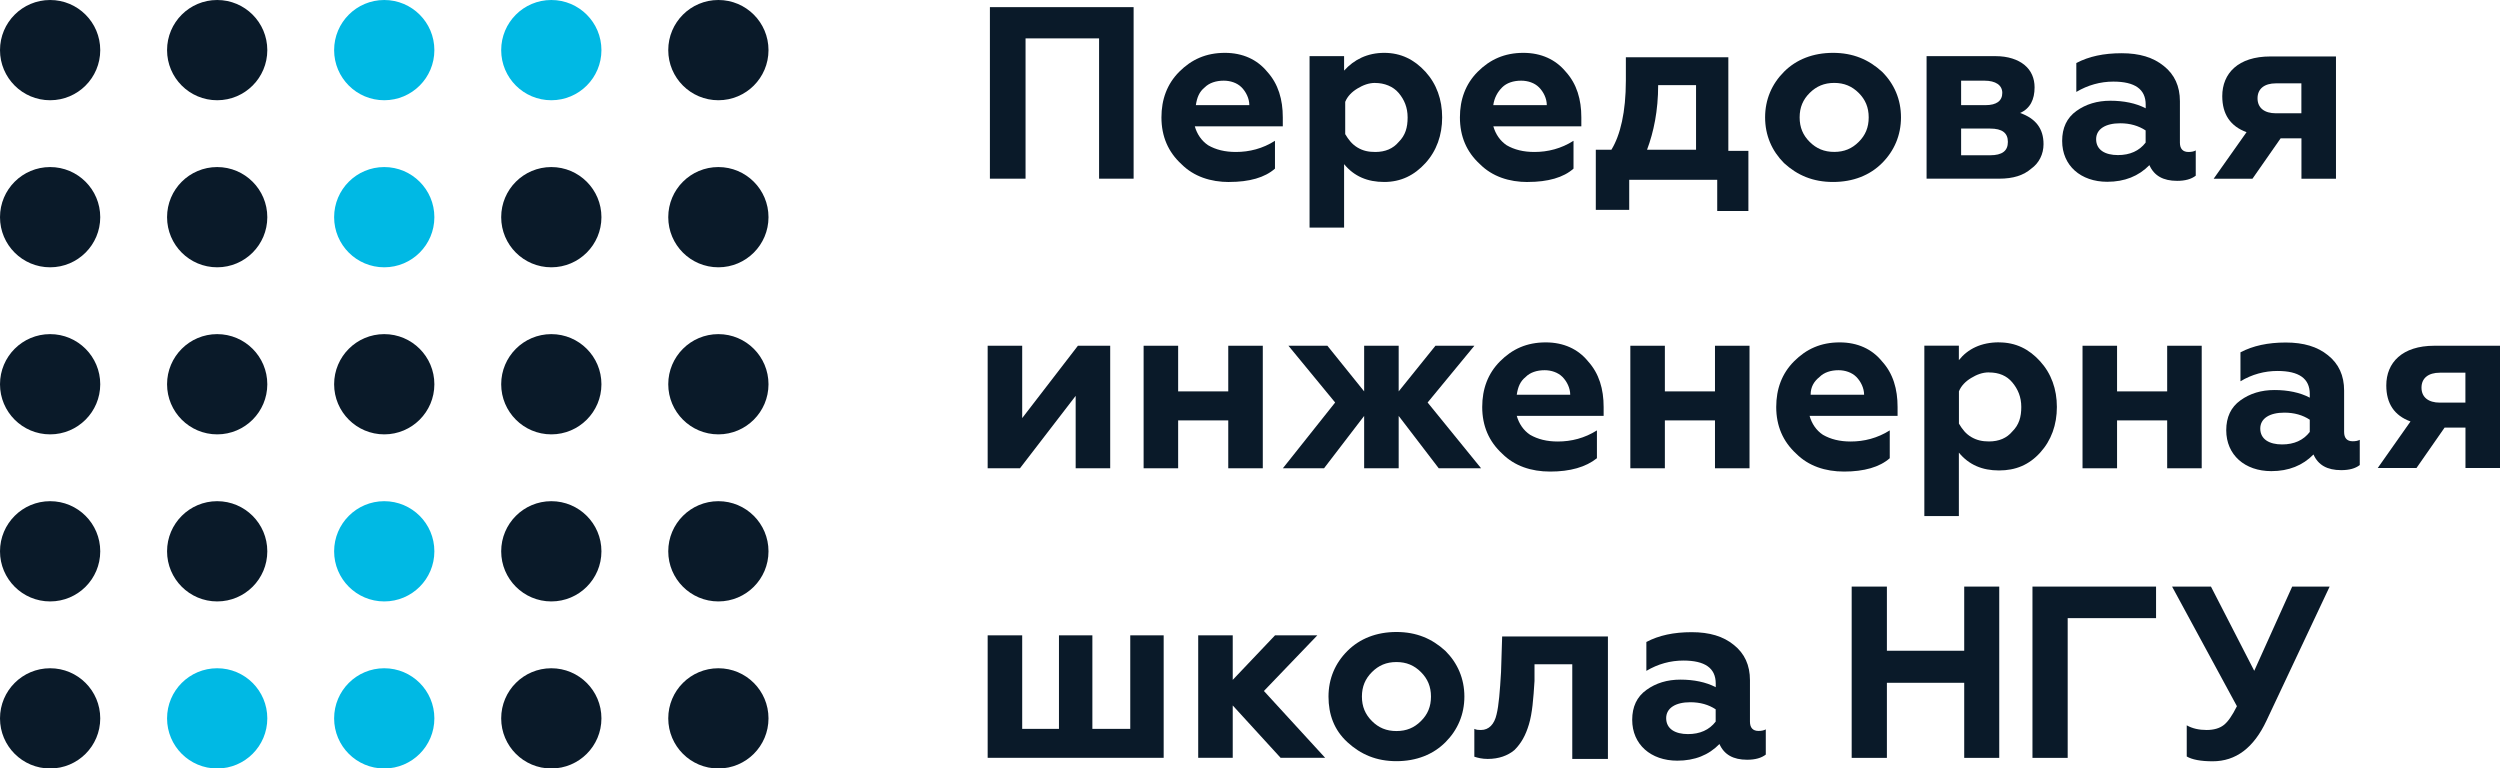
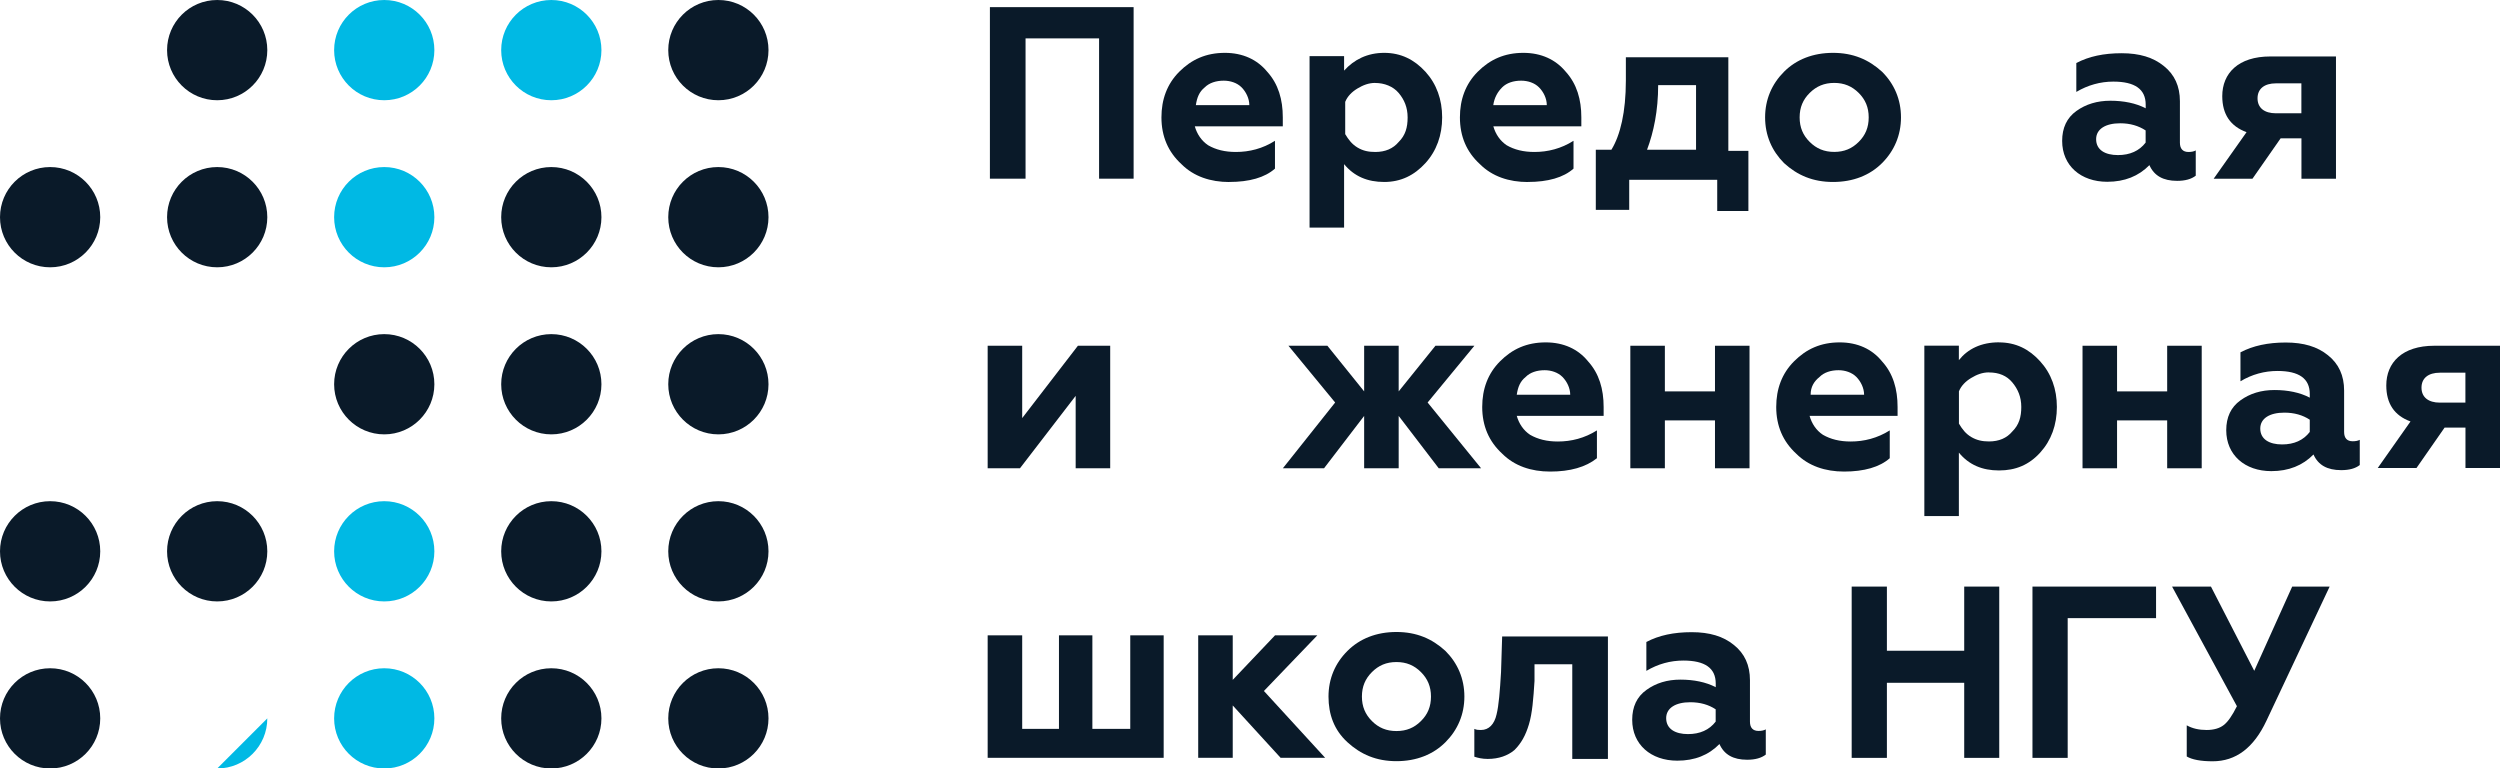
<svg xmlns="http://www.w3.org/2000/svg" id="_Слой_2" data-name="Слой 2" viewBox="0 0 402.54 123.74">
  <defs>
    <style>
      .cls-1 {
        fill: #00b9e4;
      }

      .cls-1, .cls-2 {
        stroke-width: 0px;
      }

      .cls-2 {
        fill: #0a1a29;
      }
    </style>
  </defs>
  <g id="_Слой_1-2" data-name="Слой 1">
-     <path class="cls-2" d="m8.07,16.14c4.46,0,8.07-3.61,8.07-8.07S12.53,0,8.07,0,0,3.61,0,8.07s3.61,8.07,8.07,8.07" />
    <path class="cls-2" d="m34.97,16.14c4.46,0,8.07-3.61,8.07-8.07S39.43,0,34.97,0s-8.07,3.61-8.07,8.07,3.61,8.07,8.07,8.07" />
    <path class="cls-1" d="m61.87,16.14c4.46,0,8.07-3.61,8.07-8.07S66.33,0,61.87,0s-8.07,3.61-8.07,8.07,3.61,8.07,8.07,8.07" />
    <path class="cls-1" d="m88.77,16.14c4.46,0,8.07-3.61,8.07-8.07S93.23,0,88.77,0s-8.07,3.61-8.07,8.07,3.61,8.07,8.07,8.07" />
    <path class="cls-2" d="m115.67,16.14c4.46,0,8.07-3.61,8.07-8.07s-3.61-8.07-8.07-8.07-8.07,3.61-8.07,8.07,3.61,8.07,8.07,8.07" />
    <path class="cls-2" d="m8.07,43.04c4.46,0,8.07-3.62,8.07-8.07s-3.61-8.07-8.07-8.07S0,30.51,0,34.97s3.61,8.07,8.07,8.07" />
    <path class="cls-2" d="m34.97,43.04c4.46,0,8.07-3.62,8.07-8.07s-3.61-8.07-8.07-8.07-8.07,3.61-8.07,8.07,3.61,8.07,8.07,8.07" />
    <path class="cls-1" d="m61.87,43.04c4.46,0,8.07-3.62,8.07-8.07s-3.61-8.07-8.07-8.07-8.07,3.61-8.07,8.07,3.61,8.07,8.07,8.07" />
    <path class="cls-2" d="m88.77,43.04c4.46,0,8.07-3.62,8.07-8.07s-3.61-8.07-8.07-8.07-8.07,3.61-8.07,8.07,3.61,8.07,8.07,8.07" />
    <path class="cls-2" d="m115.67,43.04c4.46,0,8.07-3.62,8.07-8.07s-3.61-8.07-8.07-8.07-8.07,3.61-8.07,8.07,3.61,8.07,8.07,8.07" />
-     <path class="cls-2" d="m8.07,69.94c4.46,0,8.07-3.62,8.07-8.07s-3.61-8.07-8.07-8.07S0,57.41,0,61.87s3.61,8.07,8.07,8.07" />
-     <path class="cls-2" d="m34.97,69.94c4.46,0,8.07-3.62,8.07-8.07s-3.61-8.07-8.07-8.07-8.07,3.62-8.07,8.07,3.61,8.07,8.07,8.07" />
    <path class="cls-2" d="m61.87,69.94c4.46,0,8.07-3.62,8.07-8.07s-3.61-8.07-8.07-8.07-8.07,3.62-8.07,8.07,3.61,8.07,8.07,8.07" />
    <path class="cls-2" d="m88.77,69.94c4.46,0,8.07-3.62,8.07-8.07s-3.61-8.07-8.07-8.07-8.07,3.62-8.07,8.07,3.61,8.07,8.07,8.07" />
    <path class="cls-2" d="m115.67,69.94c4.46,0,8.07-3.62,8.07-8.07s-3.61-8.07-8.07-8.07-8.07,3.62-8.07,8.07,3.61,8.07,8.07,8.07" />
    <path class="cls-2" d="m8.07,96.84c4.46,0,8.07-3.61,8.07-8.07s-3.61-8.07-8.07-8.07-8.07,3.62-8.07,8.07,3.61,8.07,8.07,8.07" />
    <path class="cls-2" d="m34.97,96.84c4.46,0,8.07-3.61,8.07-8.07s-3.61-8.07-8.07-8.07-8.07,3.62-8.07,8.07,3.61,8.07,8.07,8.07" />
    <path class="cls-1" d="m61.87,96.84c4.46,0,8.07-3.61,8.07-8.07s-3.61-8.07-8.07-8.07-8.07,3.62-8.07,8.07,3.61,8.07,8.07,8.07" />
    <path class="cls-2" d="m88.77,96.84c4.46,0,8.07-3.61,8.07-8.07s-3.61-8.07-8.07-8.07-8.07,3.62-8.07,8.07,3.61,8.07,8.07,8.07" />
    <path class="cls-2" d="m115.67,96.84c4.46,0,8.07-3.61,8.07-8.07s-3.61-8.07-8.07-8.07-8.07,3.62-8.07,8.07,3.61,8.07,8.07,8.07" />
    <path class="cls-2" d="m8.07,123.74c4.46,0,8.07-3.61,8.07-8.07s-3.61-8.07-8.07-8.07-8.07,3.61-8.07,8.07,3.61,8.07,8.07,8.07" />
-     <path class="cls-1" d="m34.97,123.74c4.46,0,8.07-3.61,8.07-8.07s-3.61-8.07-8.07-8.07-8.07,3.61-8.07,8.07,3.61,8.07,8.07,8.07" />
+     <path class="cls-1" d="m34.97,123.74c4.46,0,8.07-3.61,8.07-8.07" />
    <path class="cls-1" d="m61.87,123.74c4.46,0,8.07-3.61,8.07-8.07s-3.61-8.07-8.07-8.07-8.07,3.61-8.07,8.07,3.61,8.07,8.07,8.07" />
    <path class="cls-2" d="m88.77,123.74c4.46,0,8.07-3.61,8.07-8.07s-3.61-8.07-8.07-8.07-8.07,3.61-8.07,8.07,3.61,8.07,8.07,8.07" />
    <path class="cls-2" d="m115.67,123.74c4.46,0,8.07-3.61,8.07-8.07s-3.61-8.07-8.07-8.07-8.07,3.61-8.07,8.07,3.61,8.07,8.07,8.07" />
    <polygon class="cls-2" points="165.13 28.77 159.39 28.77 159.39 1.15 182.53 1.15 182.53 28.77 176.97 28.77 176.97 6.18 165.13 6.18 165.13 28.77" />
    <path class="cls-2" d="m197.95,29.31c-3.05,0-5.74-.9-7.71-2.87-2.15-1.97-3.23-4.48-3.23-7.54,0-2.87.9-5.38,2.87-7.35,1.97-1.97,4.3-3.04,7.35-3.04,2.87,0,5.2,1.08,6.81,3.04,1.79,1.97,2.51,4.48,2.51,7.35v1.44h-14.17c.36,1.26,1.08,2.33,2.15,3.05,1.25.72,2.69,1.08,4.48,1.08,2.15,0,4.31-.54,6.28-1.8v4.48c-1.62,1.44-4.13,2.15-7.36,2.15m-5.38-12.37h8.61c0-1.08-.54-2.15-1.25-2.87-.72-.72-1.79-1.07-2.87-1.07-1.25,0-2.33.36-3.05,1.07-.89.72-1.25,1.62-1.44,2.87Z" />
    <path class="cls-2" d="m222.88,8.51c2.69,0,4.84,1.08,6.64,3.04,1.79,1.97,2.69,4.48,2.69,7.35s-.9,5.39-2.69,7.36c-1.8,1.97-3.95,3.04-6.64,3.04s-4.84-.9-6.46-2.87v10.22h-5.56V9.04h5.56v2.33c1.61-1.79,3.77-2.86,6.46-2.86m-1.44,4.84c-1.07,0-1.97.36-2.87.9-.9.54-1.61,1.26-1.97,2.15v5.2c.54.9,1.08,1.61,1.97,2.15.9.54,1.79.72,2.87.72,1.62,0,2.87-.54,3.77-1.61,1.08-1.07,1.44-2.33,1.44-3.95s-.54-2.87-1.44-3.94c-.9-1.07-2.33-1.61-3.77-1.61Z" />
    <path class="cls-2" d="m246.01,29.31c-3.05,0-5.74-.9-7.71-2.87-2.16-1.97-3.23-4.48-3.23-7.54,0-2.87.9-5.38,2.87-7.35,1.97-1.97,4.31-3.04,7.35-3.04,2.87,0,5.2,1.08,6.82,3.04,1.79,1.97,2.51,4.48,2.51,7.35v1.44h-14.17c.36,1.26,1.08,2.33,2.15,3.05,1.25.72,2.69,1.08,4.48,1.08,2.15,0,4.3-.54,6.28-1.8v4.48c-1.61,1.44-4.13,2.15-7.35,2.15m-5.56-12.37h8.61c0-1.08-.54-2.15-1.26-2.87-.72-.72-1.79-1.07-2.87-1.07-1.26,0-2.33.36-3.05,1.07-.72.72-1.26,1.62-1.44,2.87Z" />
    <path class="cls-2" d="m262.33,33.79h-5.38v-9.68h2.51c1.44-2.33,2.33-6.1,2.33-11.12v-3.77h16.5v15.07h3.23v9.68h-5.02v-5.02h-14.17v4.84Zm2.87-9.68h7.89v-10.4h-6.1c0,4.13-.72,7.54-1.79,10.4Z" />
    <path class="cls-2" d="m289.77,18.9c0,1.62.54,2.88,1.62,3.95,1.07,1.07,2.33,1.61,3.95,1.61s2.87-.54,3.94-1.61c1.08-1.07,1.61-2.33,1.61-3.95s-.54-2.87-1.61-3.94c-1.08-1.07-2.33-1.61-3.94-1.61s-2.87.54-3.95,1.61c-1.08,1.07-1.62,2.33-1.62,3.94m-5.56,0c0-2.87,1.08-5.38,3.05-7.35,1.97-1.97,4.66-3.04,7.89-3.04s5.74,1.08,7.89,3.04c1.98,1.97,3.05,4.48,3.05,7.35s-1.08,5.39-3.05,7.36c-1.97,1.97-4.66,3.04-7.89,3.04s-5.74-1.07-7.89-3.04c-1.97-1.97-3.05-4.48-3.05-7.36Z" />
-     <path class="cls-2" d="m321.87,28.77h-11.66V9.04h11.12c1.97,0,3.59.54,4.66,1.43,1.08.89,1.61,2.15,1.61,3.59,0,1.97-.71,3.41-2.33,4.13,2.51.89,3.77,2.51,3.77,5.02,0,1.61-.72,3.05-1.97,3.94-1.25,1.08-2.87,1.62-5.2,1.62m-6.1-8.25v4.48h4.66c1.97,0,2.87-.71,2.87-2.15s-.9-2.15-2.87-2.15h-4.66v-.18Zm0-7.53v3.94h3.94c1.8,0,2.69-.72,2.69-1.97s-1.07-1.97-2.87-1.97h-3.77Z" />
    <polygon class="cls-2" points="164.23 75.4 159.03 75.4 159.03 55.67 164.59 55.67 164.59 67.32 173.56 55.67 178.76 55.67 178.76 75.4 173.2 75.4 173.2 63.74 164.23 75.4" />
-     <polygon class="cls-2" points="189.7 75.4 184.14 75.4 184.14 55.67 189.7 55.67 189.7 63.02 197.77 63.02 197.77 55.67 203.33 55.67 203.33 75.4 197.77 75.4 197.77 67.69 189.7 67.69 189.7 75.4" />
    <polygon class="cls-2" points="213.19 75.4 206.56 75.4 214.98 64.81 207.46 55.67 213.73 55.67 219.65 63.02 219.65 55.67 225.21 55.67 225.21 63.02 231.13 55.67 237.4 55.67 229.87 64.81 238.48 75.4 231.66 75.4 225.21 66.97 225.21 75.4 219.65 75.4 219.65 66.97 213.19 75.4" />
    <path class="cls-2" d="m249.6,75.93c-3.05,0-5.74-.9-7.71-2.87-2.15-1.97-3.23-4.48-3.23-7.53,0-2.87.9-5.38,2.87-7.35,1.97-1.98,4.3-3.05,7.36-3.05,2.87,0,5.2,1.07,6.81,3.05,1.79,1.97,2.51,4.48,2.51,7.35v1.43h-13.99c.36,1.26,1.08,2.34,2.15,3.05,1.26.72,2.69,1.08,4.48,1.08,2.15,0,4.31-.54,6.28-1.79v4.48c-1.79,1.43-4.3,2.15-7.53,2.15m-5.38-12.37h8.61c0-1.08-.54-2.15-1.25-2.87-.72-.72-1.79-1.08-2.87-1.08-1.26,0-2.33.36-3.05,1.08-.89.72-1.25,1.61-1.44,2.87Z" />
    <polygon class="cls-2" points="268.07 75.4 262.51 75.4 262.51 55.67 268.07 55.67 268.07 63.02 276.14 63.02 276.14 55.67 281.7 55.67 281.7 75.4 276.14 75.4 276.14 67.69 268.07 67.69 268.07 75.4" />
    <path class="cls-2" d="m296.94,75.93c-3.05,0-5.74-.9-7.71-2.87-2.15-1.97-3.23-4.48-3.23-7.53,0-2.87.9-5.38,2.87-7.35,1.97-1.98,4.31-3.05,7.35-3.05,2.87,0,5.2,1.07,6.81,3.05,1.8,1.97,2.51,4.48,2.51,7.35v1.43h-14.17c.36,1.26,1.07,2.34,2.15,3.05,1.26.72,2.69,1.08,4.48,1.08,2.15,0,4.3-.54,6.28-1.79v4.48c-1.62,1.43-4.13,2.15-7.36,2.15m-5.38-12.37h8.61c0-1.08-.54-2.15-1.25-2.87-.72-.72-1.79-1.08-2.87-1.08-1.25,0-2.33.36-3.05,1.08-.9.72-1.44,1.61-1.44,2.87Z" />
    <path class="cls-2" d="m321.87,55.13c2.69,0,4.84,1.07,6.63,3.05,1.79,1.97,2.69,4.48,2.69,7.35s-.9,5.38-2.69,7.35c-1.79,1.97-3.94,2.87-6.63,2.87s-4.84-.9-6.46-2.87v10.22h-5.56v-27.44h5.56v2.33c1.43-1.8,3.58-2.87,6.46-2.87m-1.61,4.84c-1.08,0-1.97.36-2.87.9-.9.54-1.61,1.26-1.97,2.15v5.2c.54.9,1.07,1.61,1.97,2.15.9.53,1.79.72,2.87.72,1.61,0,2.87-.54,3.76-1.61,1.08-1.07,1.44-2.33,1.44-3.94s-.54-2.87-1.44-3.95c-.9-1.08-2.15-1.61-3.76-1.61Z" />
    <polygon class="cls-2" points="340.88 75.4 335.32 75.4 335.32 55.67 340.88 55.67 340.88 63.02 348.95 63.02 348.95 55.67 354.51 55.67 354.51 75.4 348.95 75.4 348.95 67.69 340.88 67.69 340.88 75.4" />
    <polygon class="cls-2" points="187.55 122.02 159.03 122.02 159.03 102.3 164.59 102.3 164.59 117.36 170.51 117.36 170.51 102.3 175.89 102.3 175.89 117.36 181.99 117.36 181.99 102.3 187.37 102.3 187.37 122.02 187.55 122.02" />
    <polygon class="cls-2" points="198.49 122.02 192.93 122.02 192.93 102.3 198.49 102.3 198.49 109.47 205.3 102.3 212.11 102.3 203.51 111.26 213.37 122.02 206.2 122.02 198.49 113.59 198.49 122.02" />
    <path class="cls-2" d="m219.29,112.16c0,1.61.54,2.87,1.61,3.94,1.08,1.08,2.33,1.61,3.95,1.61s2.87-.53,3.95-1.61c1.08-1.07,1.61-2.33,1.61-3.94s-.54-2.87-1.61-3.94c-1.08-1.08-2.33-1.62-3.95-1.62s-2.87.54-3.95,1.62c-1.07,1.07-1.61,2.33-1.61,3.94m-5.38,0c0-2.87,1.07-5.38,3.05-7.35,1.97-1.97,4.66-3.05,7.89-3.05s5.74,1.08,7.89,3.05c1.97,1.97,3.05,4.48,3.05,7.35s-1.08,5.38-3.05,7.35c-1.97,1.97-4.66,3.05-7.89,3.05s-5.74-1.08-7.89-3.05c-2.15-1.97-3.05-4.48-3.05-7.35Z" />
    <path class="cls-2" d="m253.18,106.96h-6.1v2.69c-.18,2.87-.36,5.2-.9,6.99-.54,1.8-1.25,3.05-2.33,4.13-1.08.9-2.51,1.43-4.31,1.43-.9,0-1.61-.18-2.15-.36v-4.48c.36.18.72.18,1.07.18,1.26,0,2.15-.9,2.51-2.51.36-1.44.54-3.77.72-6.81l.18-5.74h17.03v19.72h-5.74v-15.24Z" />
    <path class="cls-2" d="m353.55,24.23v4.06c-.71.55-1.7.83-3,.83-2.25,0-3.71-.83-4.46-2.53-1.74,1.77-3.98,2.68-6.79,2.68-4.26,0-7.26-2.6-7.26-6.58,0-2.1.75-3.71,2.29-4.82,1.54-1.1,3.35-1.65,5.48-1.65s4.11.39,5.68,1.22v-.59c0-2.49-1.74-3.71-5.21-3.71-2.09,0-4.1.56-5.96,1.66v-4.65c2.01-1.07,4.42-1.58,7.3-1.58s5.08.67,6.78,2.05c1.74,1.38,2.6,3.27,2.6,5.68v6.67c0,.99.48,1.5,1.38,1.5.47,0,.87-.08,1.15-.24m-8.05-3.23c-1.15-.75-2.49-1.15-4.1-1.15-2.37,0-3.87.94-3.87,2.56,0,1.74,1.46,2.56,3.51,2.56,1.93,0,3.43-.67,4.46-2.01v-1.97Z" />
    <path class="cls-2" d="m356.44,28.77l5.29-7.49c-2.6-.95-3.91-2.88-3.91-5.8,0-3.67,2.56-6.39,7.74-6.39h10.57v19.69h-5.56v-6.51h-3.35l-4.54,6.51h-6.23Zm14.12-10.53v-4.82h-4.1c-1.85,0-2.96.87-2.96,2.41s1.1,2.41,2.96,2.41h4.1Z" />
    <path class="cls-2" d="m379.96,70.82v4.06c-.71.55-1.69.82-2.99.82-2.25,0-3.71-.82-4.46-2.52-1.74,1.77-3.99,2.68-6.79,2.68-4.26,0-7.26-2.6-7.26-6.59,0-2.09.75-3.71,2.29-4.81,1.54-1.11,3.35-1.66,5.48-1.66s4.1.39,5.68,1.23v-.59c0-2.49-1.73-3.71-5.2-3.71-2.09,0-4.11.55-5.96,1.66v-4.66c2.01-1.06,4.42-1.58,7.3-1.58s5.09.67,6.79,2.05c1.74,1.38,2.6,3.28,2.6,5.68v6.67c0,.99.47,1.5,1.38,1.5.47,0,.87-.08,1.14-.23m-8.05-3.24c-1.14-.75-2.49-1.14-4.1-1.14-2.37,0-3.87.94-3.87,2.56,0,1.73,1.46,2.56,3.51,2.56,1.94,0,3.43-.67,4.46-2.01v-1.97Z" />
    <path class="cls-2" d="m382.85,75.36l5.28-7.5c-2.6-.94-3.9-2.88-3.9-5.8,0-3.67,2.56-6.39,7.73-6.39h10.58v19.69h-5.56v-6.51h-3.36l-4.53,6.51h-6.23Zm14.12-10.53v-4.82h-4.11c-1.85,0-2.96.87-2.96,2.41s1.11,2.41,2.96,2.41h4.11Z" />
    <path class="cls-2" d="m284.32,117.44v4.06c-.71.55-1.7.83-3,.83-2.25,0-3.71-.83-4.46-2.53-1.74,1.78-3.98,2.68-6.79,2.68-4.26,0-7.26-2.61-7.26-6.58,0-2.09.75-3.71,2.29-4.81,1.54-1.11,3.35-1.66,5.48-1.66s4.1.39,5.68,1.22v-.59c0-2.49-1.74-3.7-5.21-3.7-2.09,0-4.1.55-5.96,1.66v-4.65c2.01-1.07,4.42-1.58,7.3-1.58s5.09.67,6.78,2.05c1.74,1.38,2.6,3.27,2.6,5.68v6.67c0,.99.47,1.5,1.38,1.5.47,0,.87-.08,1.15-.24m-8.05-3.24c-1.14-.75-2.49-1.14-4.1-1.14-2.37,0-3.87.95-3.87,2.56,0,1.74,1.46,2.57,3.51,2.57,1.93,0,3.43-.67,4.46-2.01v-1.98Z" />
    <polygon class="cls-2" points="298.15 122.03 298.15 94.45 303.82 94.45 303.82 104.78 316.27 104.78 316.27 94.45 321.91 94.45 321.91 122.03 316.27 122.03 316.27 109.94 303.82 109.94 303.82 122.03 298.15 122.03" />
    <polygon class="cls-2" points="327.26 122.03 327.26 94.45 347.16 94.45 347.16 99.53 332.93 99.53 332.93 122.03 327.26 122.03" />
    <path class="cls-2" d="m352.1,121.8v-5.01c.91.51,1.97.75,3.2.75,1.14,0,2.09-.27,2.75-.79.67-.51,1.38-1.53,2.13-3.04l-10.44-19.26h6.26l6.97,13.56,6.11-13.56h6.03l-10.17,21.59c-2.05,4.37-4.92,6.54-8.67,6.54-1.93,0-3.31-.27-4.18-.78" />
  </g>
</svg>